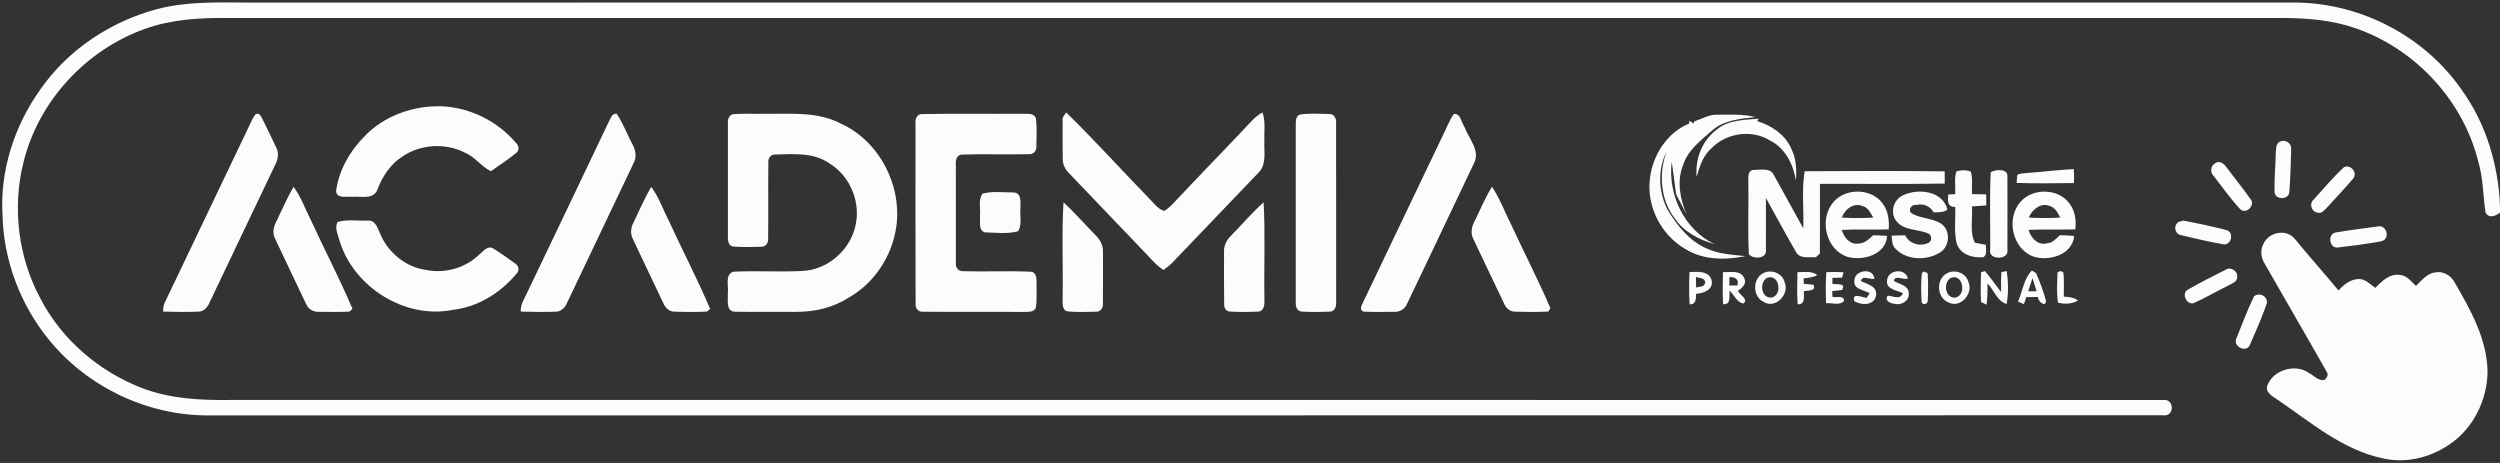
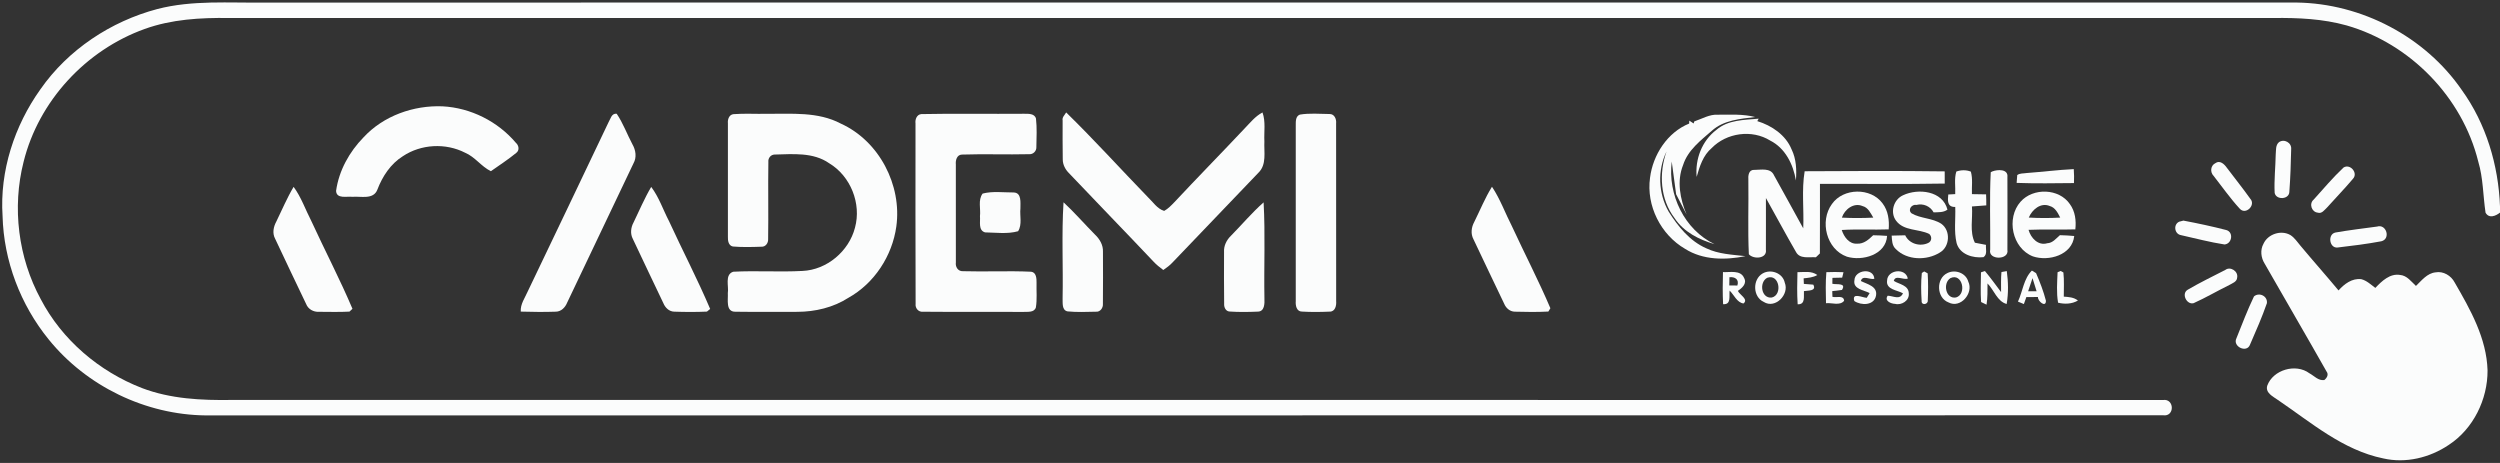
<svg xmlns="http://www.w3.org/2000/svg" width="972pt" height="180pt" viewBox="0 0 972 180" version="1.1">
  <rect x="0" y="0" width="972" height="180" fill="#333333" stroke="none" />
  <g id="#fbfcfcff">
    <path fill="#fbfcfc" opacity="1.00" d=" M 61.18 3.51 C 74.86 -0.03 89.03 1.19 102.99 1.00 C 366.32 0.99 629.66 1.01 893.00 0.99 C 918.14 1.35 942.85 14.23 957.14 34.99 C 966.60 48.12 971.40 64.18 972.00 80.27 L 972.00 82.66 C 970.32 84.01 967.70 85.07 966.38 82.68 C 965.39 76.07 965.48 69.26 963.54 62.80 C 957.35 37.77 937.08 16.97 912.34 9.88 C 903.12 7.31 893.48 6.88 883.97 7.00 C 618.98 7.00 354.00 7.00 89.01 7.00 C 77.97 6.85 66.70 7.48 56.23 11.27 C 33.37 19.48 15.02 39.29 9.17 62.93 C 4.65 80.71 7.07 100.17 15.83 116.29 C 24.11 132.16 38.58 144.45 55.20 150.88 C 66.27 155.10 78.28 155.68 90.00 155.50 C 340.31 155.52 590.62 155.46 840.93 155.53 C 845.46 154.81 845.62 162.13 841.01 161.46 C 587.35 161.56 333.68 161.45 80.02 161.51 C 56.61 161.28 33.65 150.17 18.93 131.98 C 7.96 118.49 1.44 101.39 1.00 83.98 C -0.15 66.49 5.60 48.88 15.73 34.70 C 26.48 19.29 43.10 8.30 61.18 3.51 Z" />
    <path fill="#fbfcfc" opacity="1.00" d=" M 141.35 53.39 C 149.11 45.01 160.78 40.89 172.07 41.34 C 182.98 41.91 193.53 47.20 200.58 55.53 C 201.74 56.54 202.07 58.46 200.69 59.47 C 197.56 62.02 194.17 64.24 190.86 66.56 C 187.10 64.74 184.70 61.00 180.83 59.38 C 173.28 55.51 163.72 56.01 156.65 60.72 C 151.88 63.69 148.68 68.58 146.71 73.76 C 145.17 77.74 140.28 76.23 137.00 76.52 C 134.85 76.25 130.82 77.45 130.67 74.21 C 131.76 66.33 135.83 59.04 141.35 53.39 Z" />
-     <path fill="#fbfcfc" opacity="1.00" d=" M 99.36 44.42 C 101.02 43.60 101.60 45.59 102.25 46.69 C 103.96 50.27 105.77 53.81 107.42 57.42 C 108.50 59.50 108.12 61.96 107.05 63.95 C 98.53 81.81 90.02 99.67 81.51 117.54 C 80.77 119.39 79.26 121.14 77.11 121.17 C 72.56 121.36 67.99 121.26 63.44 121.15 C 63.34 119.80 63.60 118.52 64.22 117.32 C 74.90 94.97 85.60 72.62 96.26 50.26 C 97.25 48.30 98.00 46.17 99.36 44.42 Z" />
    <path fill="#fbfcfc" opacity="1.00" d=" M 236.55 47.63 C 237.37 46.31 237.74 43.94 239.78 44.24 C 242.27 47.92 243.79 52.17 245.88 56.09 C 247.18 58.35 247.63 61.17 246.29 63.53 C 237.69 81.57 229.10 99.62 220.51 117.66 C 219.78 119.50 218.21 121.15 216.11 121.18 C 211.57 121.35 207.01 121.27 202.47 121.15 C 202.27 118.23 204.12 115.79 205.22 113.23 C 215.68 91.37 226.15 69.52 236.55 47.63 Z" />
    <path fill="#fbfcfc" opacity="1.00" d=" M 285.21 44.38 C 289.47 44.06 293.76 44.34 298.04 44.25 C 307.72 44.32 318.02 43.34 326.90 48.05 C 341.82 54.81 350.73 71.98 348.49 88.08 C 346.90 99.48 339.95 110.17 329.83 115.80 C 323.96 119.56 316.95 121.22 310.03 121.24 C 302.01 121.23 293.99 121.32 285.98 121.20 C 282.03 121.32 283.15 116.48 282.98 113.96 C 283.42 111.28 281.69 106.81 285.05 105.65 C 294.02 105.17 303.03 105.83 312.00 105.34 C 321.49 104.93 330.07 97.67 332.42 88.52 C 334.98 79.17 330.72 68.45 322.38 63.47 C 316.18 59.13 308.29 59.93 301.14 60.09 C 299.65 60.13 298.58 61.51 298.74 62.97 C 298.59 72.98 298.81 82.99 298.65 93.00 C 298.73 94.48 297.65 96.04 296.04 95.92 C 292.35 96.05 288.63 96.15 284.94 95.84 C 283.24 95.50 282.95 93.56 283.01 92.12 C 283.01 77.39 282.99 62.65 283.01 47.92 C 282.85 46.43 283.49 44.53 285.21 44.38 Z" />
    <path fill="#fbfcfc" opacity="1.00" d=" M 358.22 44.36 C 371.49 44.08 384.79 44.35 398.07 44.23 C 399.75 44.25 402.22 44.04 402.79 46.11 C 403.21 49.77 403.00 53.48 402.94 57.16 C 403.04 58.71 401.69 60.08 400.14 59.95 C 391.42 60.16 382.69 59.81 373.98 60.10 C 372.00 60.17 371.46 62.37 371.63 63.97 C 371.64 76.65 371.60 89.34 371.64 102.02 C 371.39 103.73 372.45 105.50 374.32 105.44 C 383.18 105.71 392.07 105.23 400.93 105.65 C 402.93 105.91 403.03 108.32 403.01 109.88 C 402.92 113.09 403.27 116.35 402.75 119.52 C 402.11 121.58 399.61 121.18 397.96 121.27 C 384.94 121.19 371.92 121.33 358.90 121.20 C 357.10 121.42 355.76 119.81 355.99 118.09 C 355.88 94.73 355.96 71.36 355.95 48.00 C 355.73 46.45 356.44 44.51 358.22 44.36 Z" />
    <path fill="#fbfcfc" opacity="1.00" d=" M 413.15 46.83 C 412.88 45.56 414.00 44.71 414.52 43.71 C 425.44 54.36 435.68 65.70 446.30 76.66 C 448.30 78.52 449.88 81.17 452.63 82.00 C 454.17 81.16 455.39 79.87 456.60 78.61 C 465.61 68.98 474.86 59.56 483.90 49.95 C 486.07 47.72 488.04 45.19 490.86 43.72 C 492.15 47.33 491.40 51.24 491.59 54.99 C 491.38 59.08 492.58 64.00 489.25 67.19 C 478.17 78.81 467.05 90.39 455.94 101.98 C 454.87 103.15 453.59 104.09 452.29 104.98 C 450.89 103.96 449.56 102.87 448.39 101.61 C 437.51 90.10 426.46 78.76 415.57 67.27 C 414.17 65.87 413.21 64.00 413.20 62.00 C 413.09 56.94 413.17 51.89 413.15 46.83 Z" />
    <path fill="#fbfcfc" opacity="1.00" d=" M 505.37 44.56 C 509.16 43.93 513.07 44.28 516.91 44.33 C 518.84 44.28 519.66 46.32 519.48 47.98 C 519.51 71.01 519.47 94.04 519.50 117.07 C 519.65 118.80 519.13 121.23 516.93 121.16 C 513.36 121.32 509.77 121.36 506.20 121.14 C 504.09 121.15 503.65 118.73 503.79 117.11 C 503.80 94.39 503.81 71.68 503.79 48.97 C 503.82 47.42 503.59 45.26 505.37 44.56 Z" />
-     <path fill="#fbfcfc" opacity="1.00" d=" M 565.29 44.31 C 567.98 44.07 568.23 47.83 569.50 49.57 C 571.09 53.95 575.49 58.36 573.19 63.24 C 564.55 81.53 555.80 99.77 547.11 118.03 C 546.34 120.10 544.22 121.37 542.04 121.23 C 538.06 121.24 534.07 121.38 530.10 121.15 C 528.18 120.24 529.67 118.44 530.17 117.09 C 540.40 95.72 550.60 74.34 560.82 52.97 C 562.32 50.09 563.36 46.94 565.29 44.31 Z" />
    <path fill="#fbfcfc" opacity="1.00" d=" M 658.73 47.21 C 661.76 46.20 664.68 44.38 667.98 44.60 C 672.81 44.60 677.69 44.29 682.43 45.50 C 676.58 46.21 670.21 46.68 665.59 50.81 C 661.20 54.64 656.24 58.36 654.39 64.16 C 651.86 70.42 653.23 77.40 655.75 83.42 C 654.73 81.45 652.70 77.51 651.68 75.54 L 649.97 62.80 C 648.37 75.70 654.86 89.28 666.61 94.93 C 660.58 93.17 654.64 90.20 651.08 84.81 C 645.47 77.46 644.92 67.41 647.96 58.88 C 644.37 66.15 644.73 75.27 648.79 82.30 C 652.45 88.10 656.98 93.73 663.42 96.55 C 668.16 98.81 673.51 99.01 678.64 99.59 C 670.80 101.17 662.15 101.17 655.17 96.76 C 645.72 91.27 640.01 80.00 641.53 69.11 C 642.65 60.20 648.26 51.48 656.75 48.04 C 656.77 47.75 656.79 47.18 656.80 46.90 L 658.49 48.01 L 658.73 47.21 Z" />
    <path fill="#fbfcfc" opacity="1.00" d=" M 667.31 50.51 C 671.84 46.57 678.14 46.65 683.78 46.14 L 683.23 47.09 C 688.86 48.82 694.29 52.47 696.58 58.10 C 698.41 61.85 698.56 66.08 698.25 70.16 C 697.22 63.92 694.12 57.61 688.25 54.65 C 681.15 50.24 671.30 51.62 665.50 57.57 C 662.15 60.40 660.81 64.71 659.66 68.78 C 659.01 61.87 661.72 54.76 667.31 50.51 Z" />
    <path fill="#fbfcfc" opacity="1.00" d=" M 886.05 55.29 C 888.06 53.84 891.05 55.49 890.81 57.97 C 890.69 63.49 890.51 69.03 890.10 74.53 C 890.08 77.60 884.98 77.88 884.39 75.01 C 884.13 70.02 884.72 65.01 884.80 60.01 C 884.97 58.42 884.68 56.46 886.05 55.29 Z" />
    <path fill="#fbfcfc" opacity="1.00" d=" M 861.36 63.43 C 863.07 62.18 864.78 63.79 865.74 65.15 C 868.77 69.21 871.98 73.14 874.90 77.27 C 877.18 79.70 873.17 83.71 870.85 81.18 C 867.15 77.18 864.01 72.66 860.64 68.37 C 859.20 66.93 859.46 64.32 861.36 63.43 Z" />
    <path fill="#fbfcfc" opacity="1.00" d=" M 911.20 65.11 C 913.79 63.55 916.94 67.29 914.82 69.53 C 911.59 73.37 908.07 76.97 904.73 80.71 C 903.74 81.63 902.71 83.20 901.14 82.68 C 898.71 82.42 897.67 79.16 899.58 77.58 C 903.38 73.37 907.06 68.99 911.20 65.11 Z" />
    <path fill="#fbfcfc" opacity="1.00" d=" M 679.76 69.96 C 679.63 68.39 679.84 66.01 681.95 66.06 C 684.60 66.07 688.41 65.10 689.75 68.19 C 693.57 75.03 697.31 81.92 701.10 88.78 C 701.42 81.39 700.43 73.89 701.65 66.58 C 719.80 66.47 737.95 66.39 756.10 66.63 C 756.11 68.21 756.11 69.79 756.11 71.37 C 739.94 71.66 723.76 71.42 707.60 71.50 C 707.58 80.51 707.63 89.53 707.57 98.54 C 707.18 98.91 706.40 99.66 706.02 100.03 C 703.38 99.84 699.72 100.81 698.25 97.91 C 694.24 91.01 690.50 83.95 686.59 76.99 C 686.57 83.69 686.63 90.38 686.58 97.07 C 687.11 100.63 681.74 100.92 679.95 98.85 C 679.51 89.24 679.90 79.59 679.76 69.96 Z" />
    <path fill="#fbfcfc" opacity="1.00" d=" M 760.62 66.70 C 762.42 66.05 764.47 66.01 766.27 66.73 C 767.07 69.57 766.56 72.57 766.69 75.48 C 768.51 75.49 770.35 75.52 772.19 75.57 C 772.26 76.99 772.27 78.42 772.27 79.85 C 770.40 80.01 768.55 80.15 766.69 80.27 C 767.08 84.95 765.69 90.00 767.83 94.37 C 769.27 94.63 770.71 94.91 772.15 95.20 C 771.98 96.81 772.80 98.93 771.16 99.99 C 767.06 100.44 761.97 98.92 760.73 94.52 C 759.64 89.93 760.39 85.14 760.20 80.46 C 757.04 80.57 757.24 77.95 757.49 75.62 C 758.16 75.58 759.51 75.51 760.19 75.47 C 760.34 72.56 759.75 69.53 760.62 66.70 Z" />
    <path fill="#fbfcfc" opacity="1.00" d=" M 774.62 66.65 C 776.62 65.87 780.86 65.61 780.48 68.85 C 780.52 78.28 780.51 87.72 780.48 97.15 C 781.25 101.19 772.85 101.21 773.79 97.07 C 773.89 87.04 773.49 76.98 774.00 66.96 L 774.62 66.65 Z" />
    <path fill="#fbfcfc" opacity="1.00" d=" M 787.89 67.28 C 794.02 66.83 800.13 66.05 806.28 65.75 C 806.41 67.56 806.44 69.37 806.36 71.18 C 798.93 71.25 791.49 71.38 784.07 71.11 C 784.13 70.35 784.24 68.83 784.30 68.07 C 785.31 67.30 786.68 67.49 787.89 67.28 Z" />
    <path fill="#fbfcfc" opacity="1.00" d=" M 107.43 86.14 C 109.64 81.63 111.58 76.97 114.16 72.65 C 117.13 76.69 118.75 81.50 121.04 85.93 C 126.29 97.34 132.13 108.51 137.04 120.06 C 136.75 120.34 136.17 120.88 135.88 121.15 C 131.94 121.37 127.98 121.24 124.03 121.23 C 121.90 121.36 119.79 120.21 119.02 118.18 C 115.01 109.72 110.91 101.30 106.97 92.82 C 105.81 90.68 106.32 88.18 107.43 86.14 Z" />
    <path fill="#fbfcfc" opacity="1.00" d=" M 246.32 86.50 C 248.57 81.87 250.57 77.11 253.19 72.67 C 256.21 76.67 257.78 81.50 260.08 85.91 C 265.34 97.35 271.19 108.54 276.11 120.12 C 275.80 120.38 275.17 120.89 274.86 121.15 C 270.61 121.34 266.34 121.32 262.09 121.17 C 260.13 121.11 258.64 119.62 257.93 117.90 C 253.99 109.56 249.95 101.26 246.05 92.89 C 244.98 90.87 245.26 88.46 246.32 86.50 Z" />
    <path fill="#fbfcfc" opacity="1.00" d=" M 573.19 86.29 C 575.46 81.72 577.38 76.96 580.08 72.61 C 583.30 77.42 585.24 82.92 587.88 88.05 C 592.79 98.67 598.21 109.08 602.79 119.84 C 602.59 120.16 602.20 120.81 602.01 121.13 C 597.66 121.36 593.28 121.30 588.93 121.18 C 587.05 121.14 585.51 119.78 584.83 118.10 C 580.81 109.77 576.88 101.40 572.90 93.06 C 571.74 90.92 572.05 88.37 573.19 86.29 Z" />
    <path fill="#fbfcfc" opacity="1.00" d=" M 382.05 75.26 C 385.94 74.25 390.11 74.85 394.11 74.83 C 397.30 74.92 396.70 78.83 396.74 81.00 C 396.43 83.94 397.49 87.26 395.84 89.90 C 391.72 91.07 387.23 90.42 382.98 90.35 C 380.25 89.54 381.23 86.16 381.01 84.05 C 381.36 81.16 380.17 77.75 382.05 75.26 Z" />
    <path fill="#fbfcfc" opacity="1.00" d=" M 712.25 79.33 C 716.66 73.01 727.39 72.84 731.95 79.09 C 734.13 81.95 734.61 85.68 734.32 89.18 C 728.24 89.41 722.15 89.03 716.07 89.42 C 716.93 92.09 718.94 94.97 722.09 94.74 C 724.65 94.86 726.57 93.13 728.28 91.47 C 730.08 91.50 731.88 91.56 733.70 91.71 C 733.28 99.07 724.08 101.63 718.06 99.79 C 710.09 96.96 707.38 85.97 712.25 79.33 M 716.12 84.61 C 720.19 84.84 724.27 84.81 728.34 84.61 C 727.28 82.87 726.34 80.66 724.16 80.12 C 720.73 78.64 717.17 81.41 716.12 84.61 Z" />
    <path fill="#fbfcfc" opacity="1.00" d=" M 739.92 75.91 C 745.77 73.14 755.32 74.14 757.17 81.51 C 755.58 82.67 753.62 82.49 751.79 82.57 C 750.48 80.15 747.76 79.01 745.12 79.67 C 743.25 79.33 741.62 81.57 743.21 82.94 C 746.77 85.03 751.32 84.72 754.82 87.03 C 758.48 89.68 758.12 95.96 754.19 98.20 C 749.12 101.37 741.49 101.26 737.13 96.87 C 735.60 95.53 735.61 93.47 735.48 91.61 C 737.22 91.53 738.98 91.49 740.74 91.48 C 742.30 94.79 746.46 95.99 749.66 94.48 C 751.12 93.85 751.23 91.92 750.07 90.95 C 745.94 88.93 740.24 89.87 737.21 85.83 C 734.74 82.58 736.23 77.55 739.92 75.91 Z" />
    <path fill="#fbfcfc" opacity="1.00" d=" M 785.59 78.43 C 790.46 72.92 800.55 73.18 804.77 79.36 C 806.84 82.18 807.27 85.78 806.89 89.18 C 800.83 89.38 794.76 89.09 788.70 89.36 C 789.56 92.51 792.43 95.64 795.98 94.57 C 798.09 94.49 799.41 92.71 800.89 91.44 C 802.74 91.49 804.60 91.57 806.46 91.76 C 805.71 99.16 796.52 101.76 790.39 99.68 C 782.27 96.50 779.93 84.83 785.59 78.43 M 788.79 84.59 C 792.85 84.83 796.94 84.83 801.01 84.60 C 800.07 82.78 799.08 80.67 796.92 80.09 C 793.43 78.63 790.07 81.51 788.79 84.59 Z" />
    <path fill="#fbfcfc" opacity="1.00" d=" M 413.14 116.03 C 413.39 103.57 412.72 91.08 413.50 78.65 C 417.79 82.63 421.63 87.07 425.75 91.23 C 427.58 92.96 428.95 95.30 428.83 97.90 C 428.85 104.63 428.89 111.36 428.81 118.09 C 428.95 119.68 427.78 121.38 426.04 121.19 C 422.39 121.27 418.71 121.43 415.08 121.07 C 412.78 120.63 413.22 117.74 413.14 116.03 Z" />
    <path fill="#fbfcfc" opacity="1.00" d=" M 478.62 91.64 C 482.86 87.34 486.75 82.69 491.29 78.68 C 491.98 91.10 491.38 103.57 491.61 116.02 C 491.69 117.98 491.72 121.19 488.95 121.16 C 485.34 121.32 481.70 121.37 478.09 121.12 C 476.53 121.06 475.86 119.43 475.95 118.10 C 475.84 111.41 475.91 104.71 475.91 98.02 C 475.75 95.58 476.89 93.30 478.62 91.64 Z" />
-     <path fill="#fbfcfc" opacity="1.00" d=" M 131.24 86.31 C 134.99 85.19 139.04 85.91 142.91 85.79 C 145.77 85.45 146.78 88.45 147.65 90.53 C 150.68 98.09 157.77 104.00 165.93 104.99 C 173.29 106.45 181.32 104.03 186.62 98.71 C 187.95 97.60 189.43 95.70 191.39 96.37 C 194.49 98.27 197.48 100.39 200.42 102.54 C 201.78 103.38 202.04 105.42 200.76 106.48 C 194.58 113.89 185.75 119.37 176.06 120.48 C 157.55 124.15 137.83 111.84 132.13 94.01 C 131.56 91.54 129.92 88.77 131.24 86.31 Z" />
    <path fill="#fbfcfc" opacity="1.00" d=" M 847.26 86.20 C 847.67 86.09 848.50 85.87 848.91 85.77 C 854.51 86.83 860.10 88.02 865.62 89.45 C 868.51 90.29 867.81 94.82 864.89 95.05 C 859.20 94.17 853.61 92.69 848.00 91.43 C 845.44 91.04 844.87 87.30 847.26 86.20 Z" />
    <path fill="#fbfcfc" opacity="1.00" d=" M 924.21 88.09 C 927.87 86.95 929.60 92.94 925.84 93.81 C 920.23 94.86 914.55 95.57 908.89 96.23 C 905.65 96.64 904.83 91.06 908.04 90.40 C 913.40 89.47 918.81 88.81 924.21 88.09 Z" />
    <path fill="#fbfcfc" opacity="1.00" d=" M 880.04 94.78 C 881.74 91.00 886.90 89.30 890.50 91.39 C 892.12 92.40 893.16 94.07 894.39 95.50 C 899.27 101.35 904.34 107.06 909.22 112.92 C 911.44 110.42 914.50 108.10 918.05 108.54 C 920.19 109.08 921.80 110.66 923.53 111.94 C 926.02 109.32 929.19 106.23 933.15 106.90 C 935.84 107.12 937.49 109.48 939.32 111.17 C 941.54 109.06 943.66 106.22 946.96 105.89 C 949.96 105.33 953.01 107.18 954.38 109.83 C 960.48 120.37 966.81 131.54 967.16 144.03 C 967.21 155.32 961.60 166.78 952.05 173.00 C 944.68 177.96 935.35 180.24 926.60 178.23 C 910.90 175.03 898.47 164.19 885.55 155.44 C 883.70 154.13 880.71 152.74 881.50 149.96 C 883.74 143.77 892.60 141.17 897.90 145.13 C 899.75 146.12 901.37 148.10 903.68 147.76 C 904.70 146.96 905.48 145.63 904.56 144.44 C 896.64 130.42 888.49 116.52 880.51 102.53 C 879.06 100.23 878.69 97.21 880.04 94.78 Z" />
    <path fill="#fbfcfc" opacity="1.00" d=" M 770.20 105.88 C 770.58 105.75 771.35 105.51 771.74 105.38 C 773.94 108.02 775.95 110.81 778.02 113.56 C 778.03 110.96 777.92 108.36 778.17 105.77 C 778.69 105.68 779.73 105.49 780.24 105.40 C 780.82 109.61 780.92 114.00 780.19 118.19 C 776.52 117.22 775.27 112.74 772.74 110.20 C 772.74 112.95 772.80 115.72 772.37 118.46 C 771.84 118.20 770.78 117.69 770.25 117.43 C 769.98 113.59 770.17 109.73 770.20 105.88 Z" />
    <path fill="#fbfcfc" opacity="1.00" d=" M 865.18 104.96 C 867.18 103.43 870.29 105.50 869.81 107.90 C 869.73 109.59 867.94 110.10 866.74 110.82 C 862.08 113.10 857.61 115.75 852.88 117.87 C 850.19 118.62 847.99 114.16 850.58 112.65 C 855.32 109.87 860.29 107.47 865.18 104.96 Z" />
-     <path fill="#fbfcfc" opacity="1.00" d=" M 656.86 105.79 C 659.95 105.67 664.44 105.15 665.49 109.01 C 666.26 112.67 662.30 114.08 659.42 114.21 C 659.39 116.12 659.50 118.41 656.93 118.32 C 656.66 114.14 656.71 109.96 656.86 105.79 M 659.38 107.72 C 659.38 109.07 659.40 110.42 659.45 111.78 C 660.75 111.41 662.63 111.66 662.97 109.94 C 662.97 107.95 660.75 108.16 659.38 107.72 Z" />
    <path fill="#fbfcfc" opacity="1.00" d=" M 669.89 105.79 C 672.61 105.94 676.73 104.87 678.09 108.05 C 679.34 110.25 677.32 111.98 675.68 113.11 C 676.39 114.64 679.94 116.37 677.87 117.99 C 675.34 117.65 674.19 114.64 672.48 112.98 C 672.20 115.09 673.21 118.52 669.94 118.26 C 669.73 114.11 669.77 109.94 669.89 105.79 M 672.40 107.79 C 672.39 108.59 672.36 110.19 672.35 110.98 C 673.14 110.99 674.70 111.01 675.49 111.01 C 676.25 108.69 674.60 107.54 672.40 107.79 Z" />
    <path fill="#fbfcfc" opacity="1.00" d=" M 685.33 106.31 C 688.53 104.48 693.15 106.17 693.92 109.91 C 695.78 114.48 690.23 120.20 685.78 117.41 C 681.45 115.47 681.29 108.64 685.33 106.31 M 687.07 108.01 C 683.82 109.79 684.78 116.15 688.85 115.69 C 693.20 114.66 691.79 106.27 687.07 108.01 Z" />
    <path fill="#fbfcfc" opacity="1.00" d=" M 698.85 105.82 C 701.46 105.85 704.31 105.21 706.57 106.94 C 704.92 107.88 703.07 108.03 701.25 108.22 C 701.27 108.76 701.32 109.84 701.34 110.38 C 702.56 110.44 703.78 110.54 705.01 110.67 C 706.41 113.29 702.81 112.90 701.37 113.18 C 701.22 115.26 702.06 118.44 698.93 118.31 C 698.66 114.15 698.73 109.98 698.85 105.82 Z" />
    <path fill="#fbfcfc" opacity="1.00" d=" M 710.09 105.82 C 712.30 105.73 714.52 105.73 716.75 105.83 C 716.62 106.36 716.37 107.41 716.24 107.94 C 715.30 107.96 713.40 108.01 712.45 108.03 C 712.45 108.61 712.43 109.76 712.42 110.33 C 714.09 110.75 717.96 109.84 716.16 112.73 C 715.21 112.84 713.32 113.07 712.38 113.19 C 712.40 113.74 712.43 114.85 712.45 115.40 C 713.92 115.86 716.84 114.60 716.99 116.95 C 715.34 118.99 712.22 117.63 709.95 117.89 C 709.86 113.87 709.74 109.83 710.09 105.82 Z" />
    <path fill="#fbfcfc" opacity="1.00" d=" M 721.00 108.96 C 721.13 104.90 728.49 103.94 728.74 108.41 C 727.09 108.87 724.12 106.79 723.51 109.26 C 725.94 110.50 730.07 111.27 729.39 114.96 C 728.64 118.84 723.65 118.84 720.96 117.04 C 719.92 113.56 723.97 115.69 725.79 115.79 C 726.07 115.33 726.64 114.41 726.92 113.95 C 724.68 112.75 720.38 112.46 721.00 108.96 Z" />
    <path fill="#fbfcfc" opacity="1.00" d=" M 733.70 109.07 C 733.83 104.89 740.90 103.98 741.76 108.30 C 740.07 108.97 736.85 106.72 736.31 109.23 C 738.41 110.52 742.07 110.89 742.13 114.04 C 742.46 116.87 739.33 118.80 736.80 118.14 C 735.25 118.11 732.48 116.97 733.94 114.97 C 736.04 115.03 738.68 116.77 739.87 114.03 C 737.63 112.77 733.20 112.61 733.70 109.07 Z" />
    <path fill="#fbfcfc" opacity="1.00" d=" M 747.21 106.13 L 748.13 105.54 C 748.47 105.73 749.14 106.10 749.48 106.29 C 749.71 109.82 749.67 113.38 749.52 116.91 C 749.60 118.42 746.97 118.85 747.13 116.97 C 746.90 113.37 746.84 109.72 747.21 106.13 Z" />
    <path fill="#fbfcfc" opacity="1.00" d=" M 757.18 106.15 C 760.20 104.65 764.33 106.13 765.27 109.49 C 767.43 113.97 762.23 120.07 757.59 117.58 C 752.86 115.81 752.65 108.25 757.18 106.15 M 758.32 108.14 C 755.24 110.11 756.48 116.42 760.52 115.65 C 764.83 114.35 762.94 105.94 758.32 108.14 Z" />
    <path fill="#fbfcfc" opacity="1.00" d=" M 784.58 117.26 C 786.43 113.30 786.82 108.32 790.00 105.20 C 790.41 105.45 791.22 105.95 791.63 106.20 C 793.12 109.67 794.51 113.23 795.45 116.89 C 795.51 119.82 792.20 117.08 792.36 115.48 C 790.84 115.49 789.34 115.50 787.85 115.50 C 787.60 116.18 787.12 117.54 786.88 118.22 C 786.30 117.98 785.16 117.50 784.58 117.26 M 790.24 108.14 C 789.67 109.85 789.10 111.55 788.54 113.25 C 789.63 113.25 790.72 113.25 791.83 113.25 C 791.29 111.55 790.76 109.84 790.24 108.14 Z" />
    <path fill="#fbfcfc" opacity="1.00" d=" M 799.99 105.84 L 801.19 105.35 L 802.25 105.94 C 802.59 109.06 802.39 112.20 802.40 115.33 C 804.32 115.48 806.28 115.56 807.90 116.85 C 805.55 118.22 802.75 118.32 800.18 117.69 C 799.50 113.80 799.83 109.77 799.99 105.84 Z" />
    <path fill="#fbfcfc" opacity="1.00" d=" M 876.35 115.24 C 878.41 113.50 881.73 115.14 881.37 117.88 C 879.48 123.33 877.13 128.65 874.83 133.94 C 873.61 137.47 867.87 134.74 869.54 131.48 C 871.72 126.04 873.81 120.53 876.35 115.24 Z" />
  </g>
</svg>